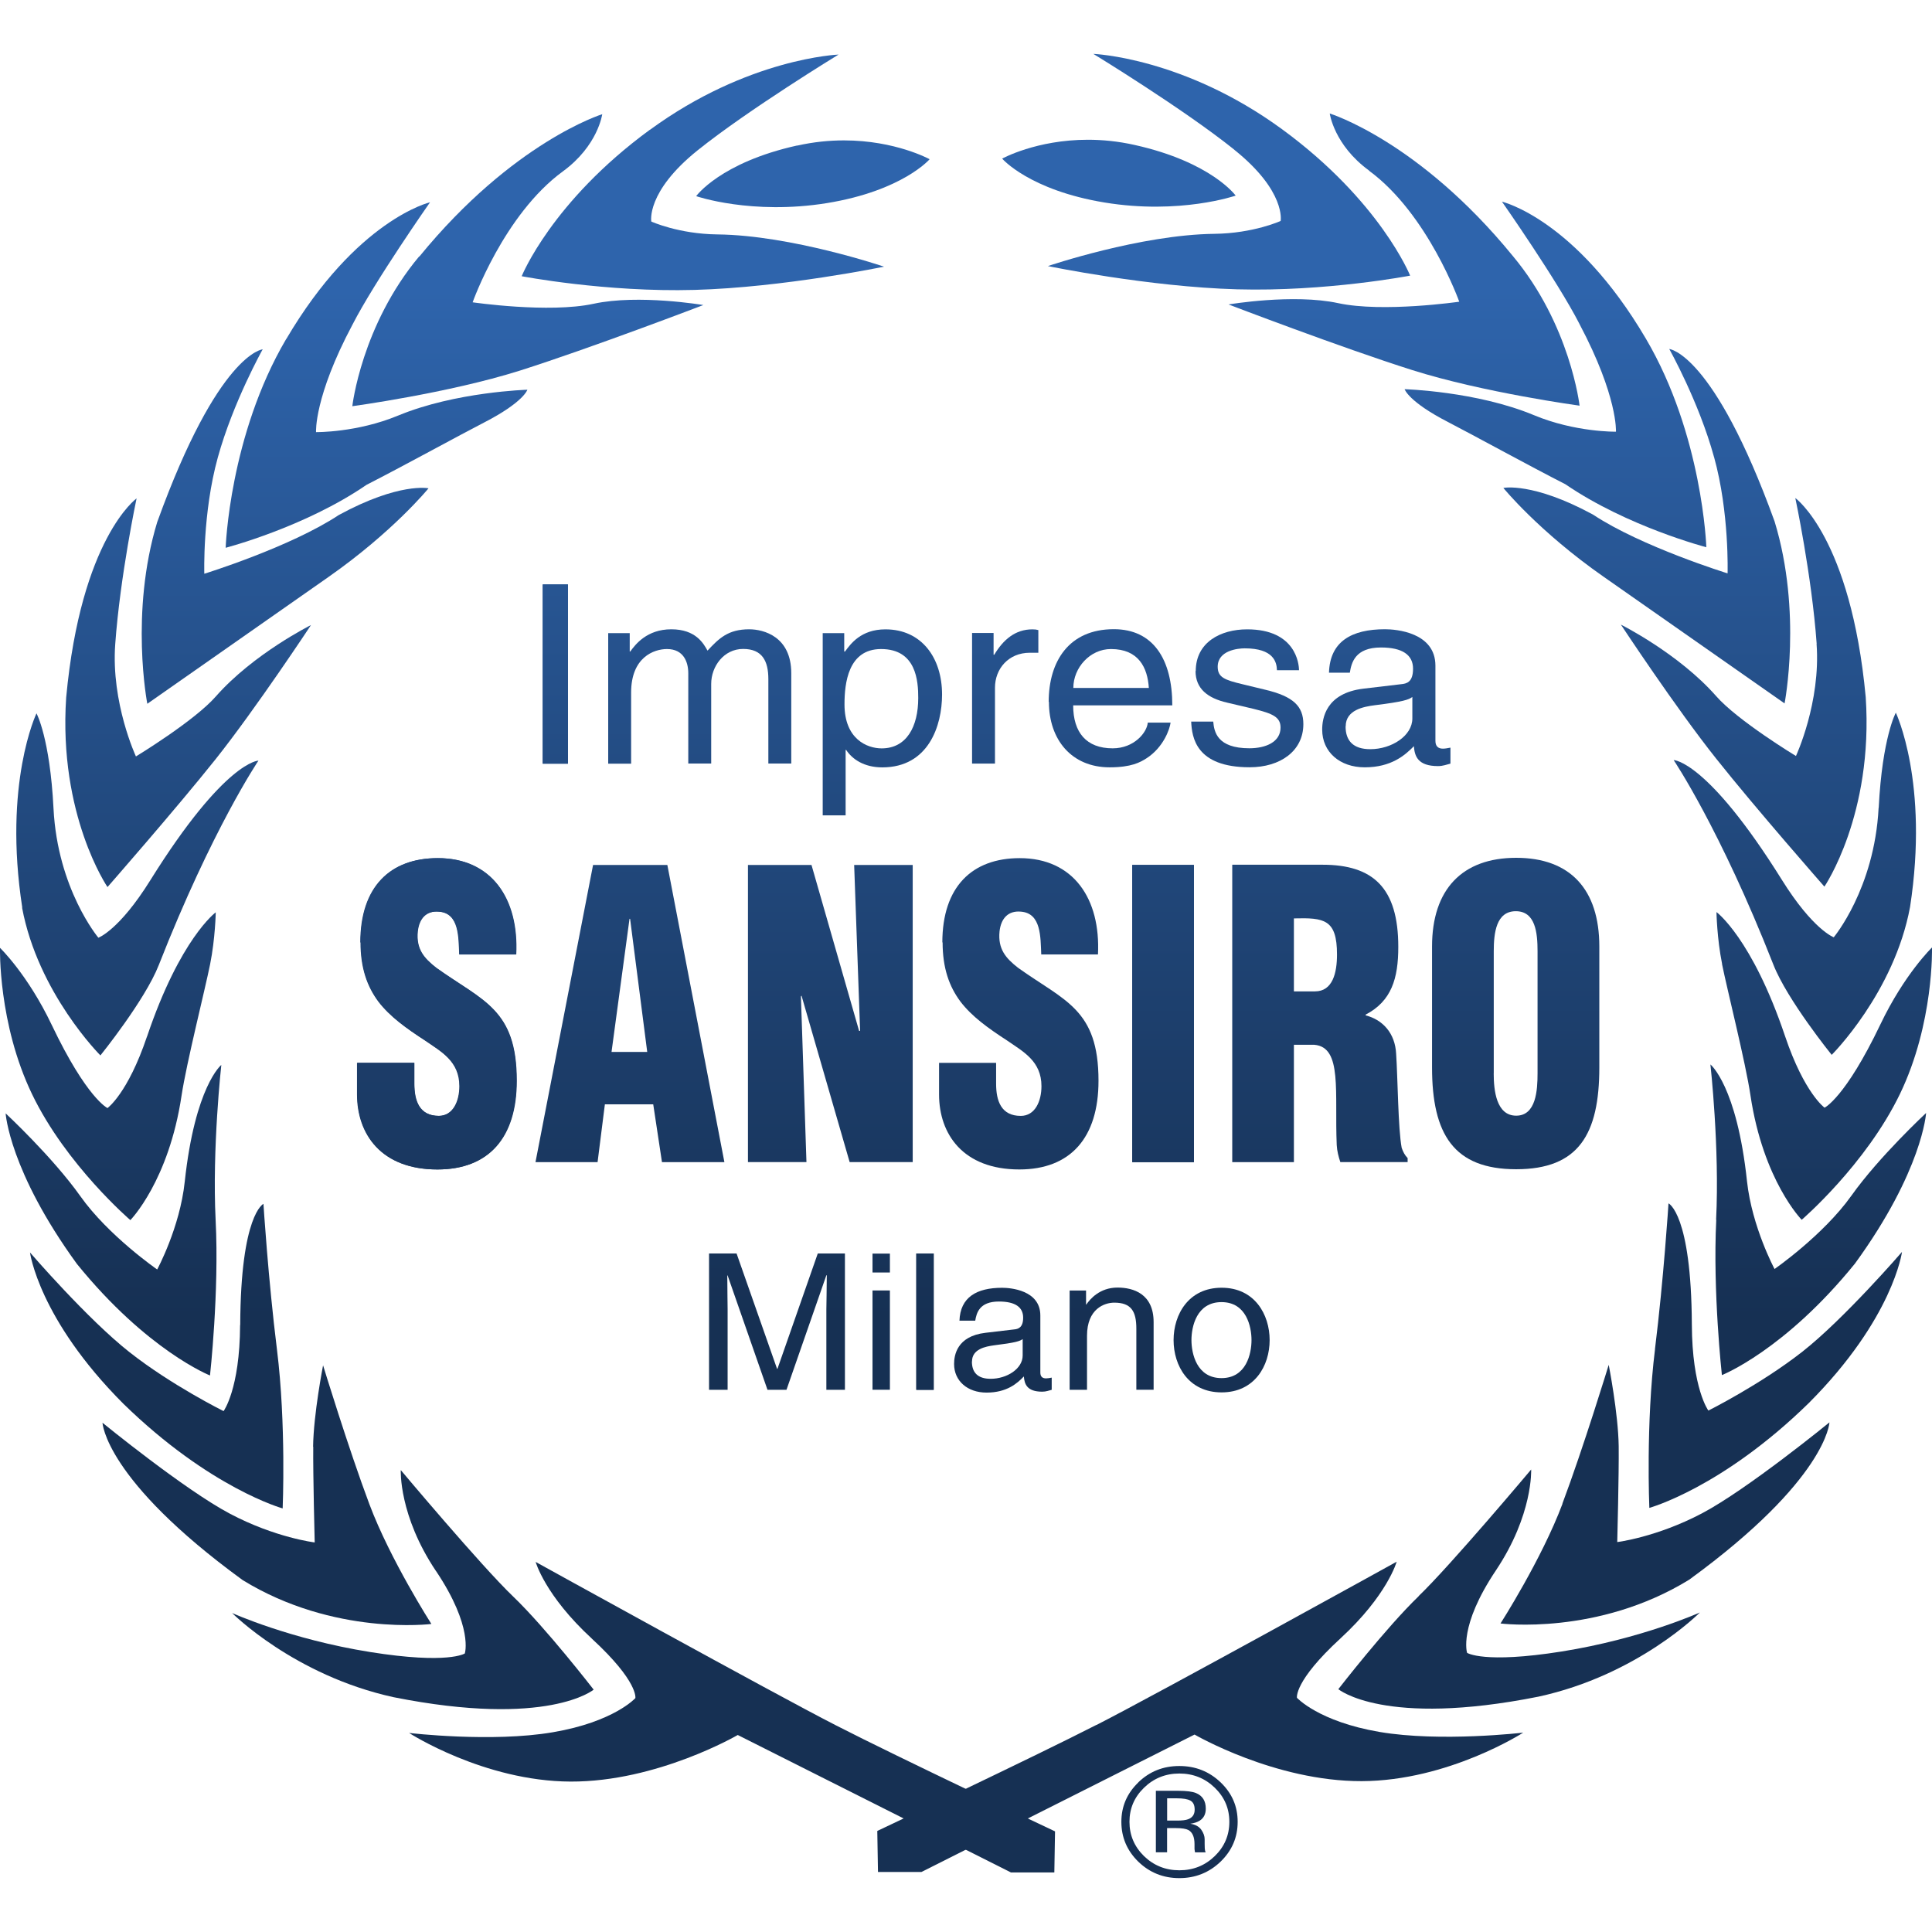
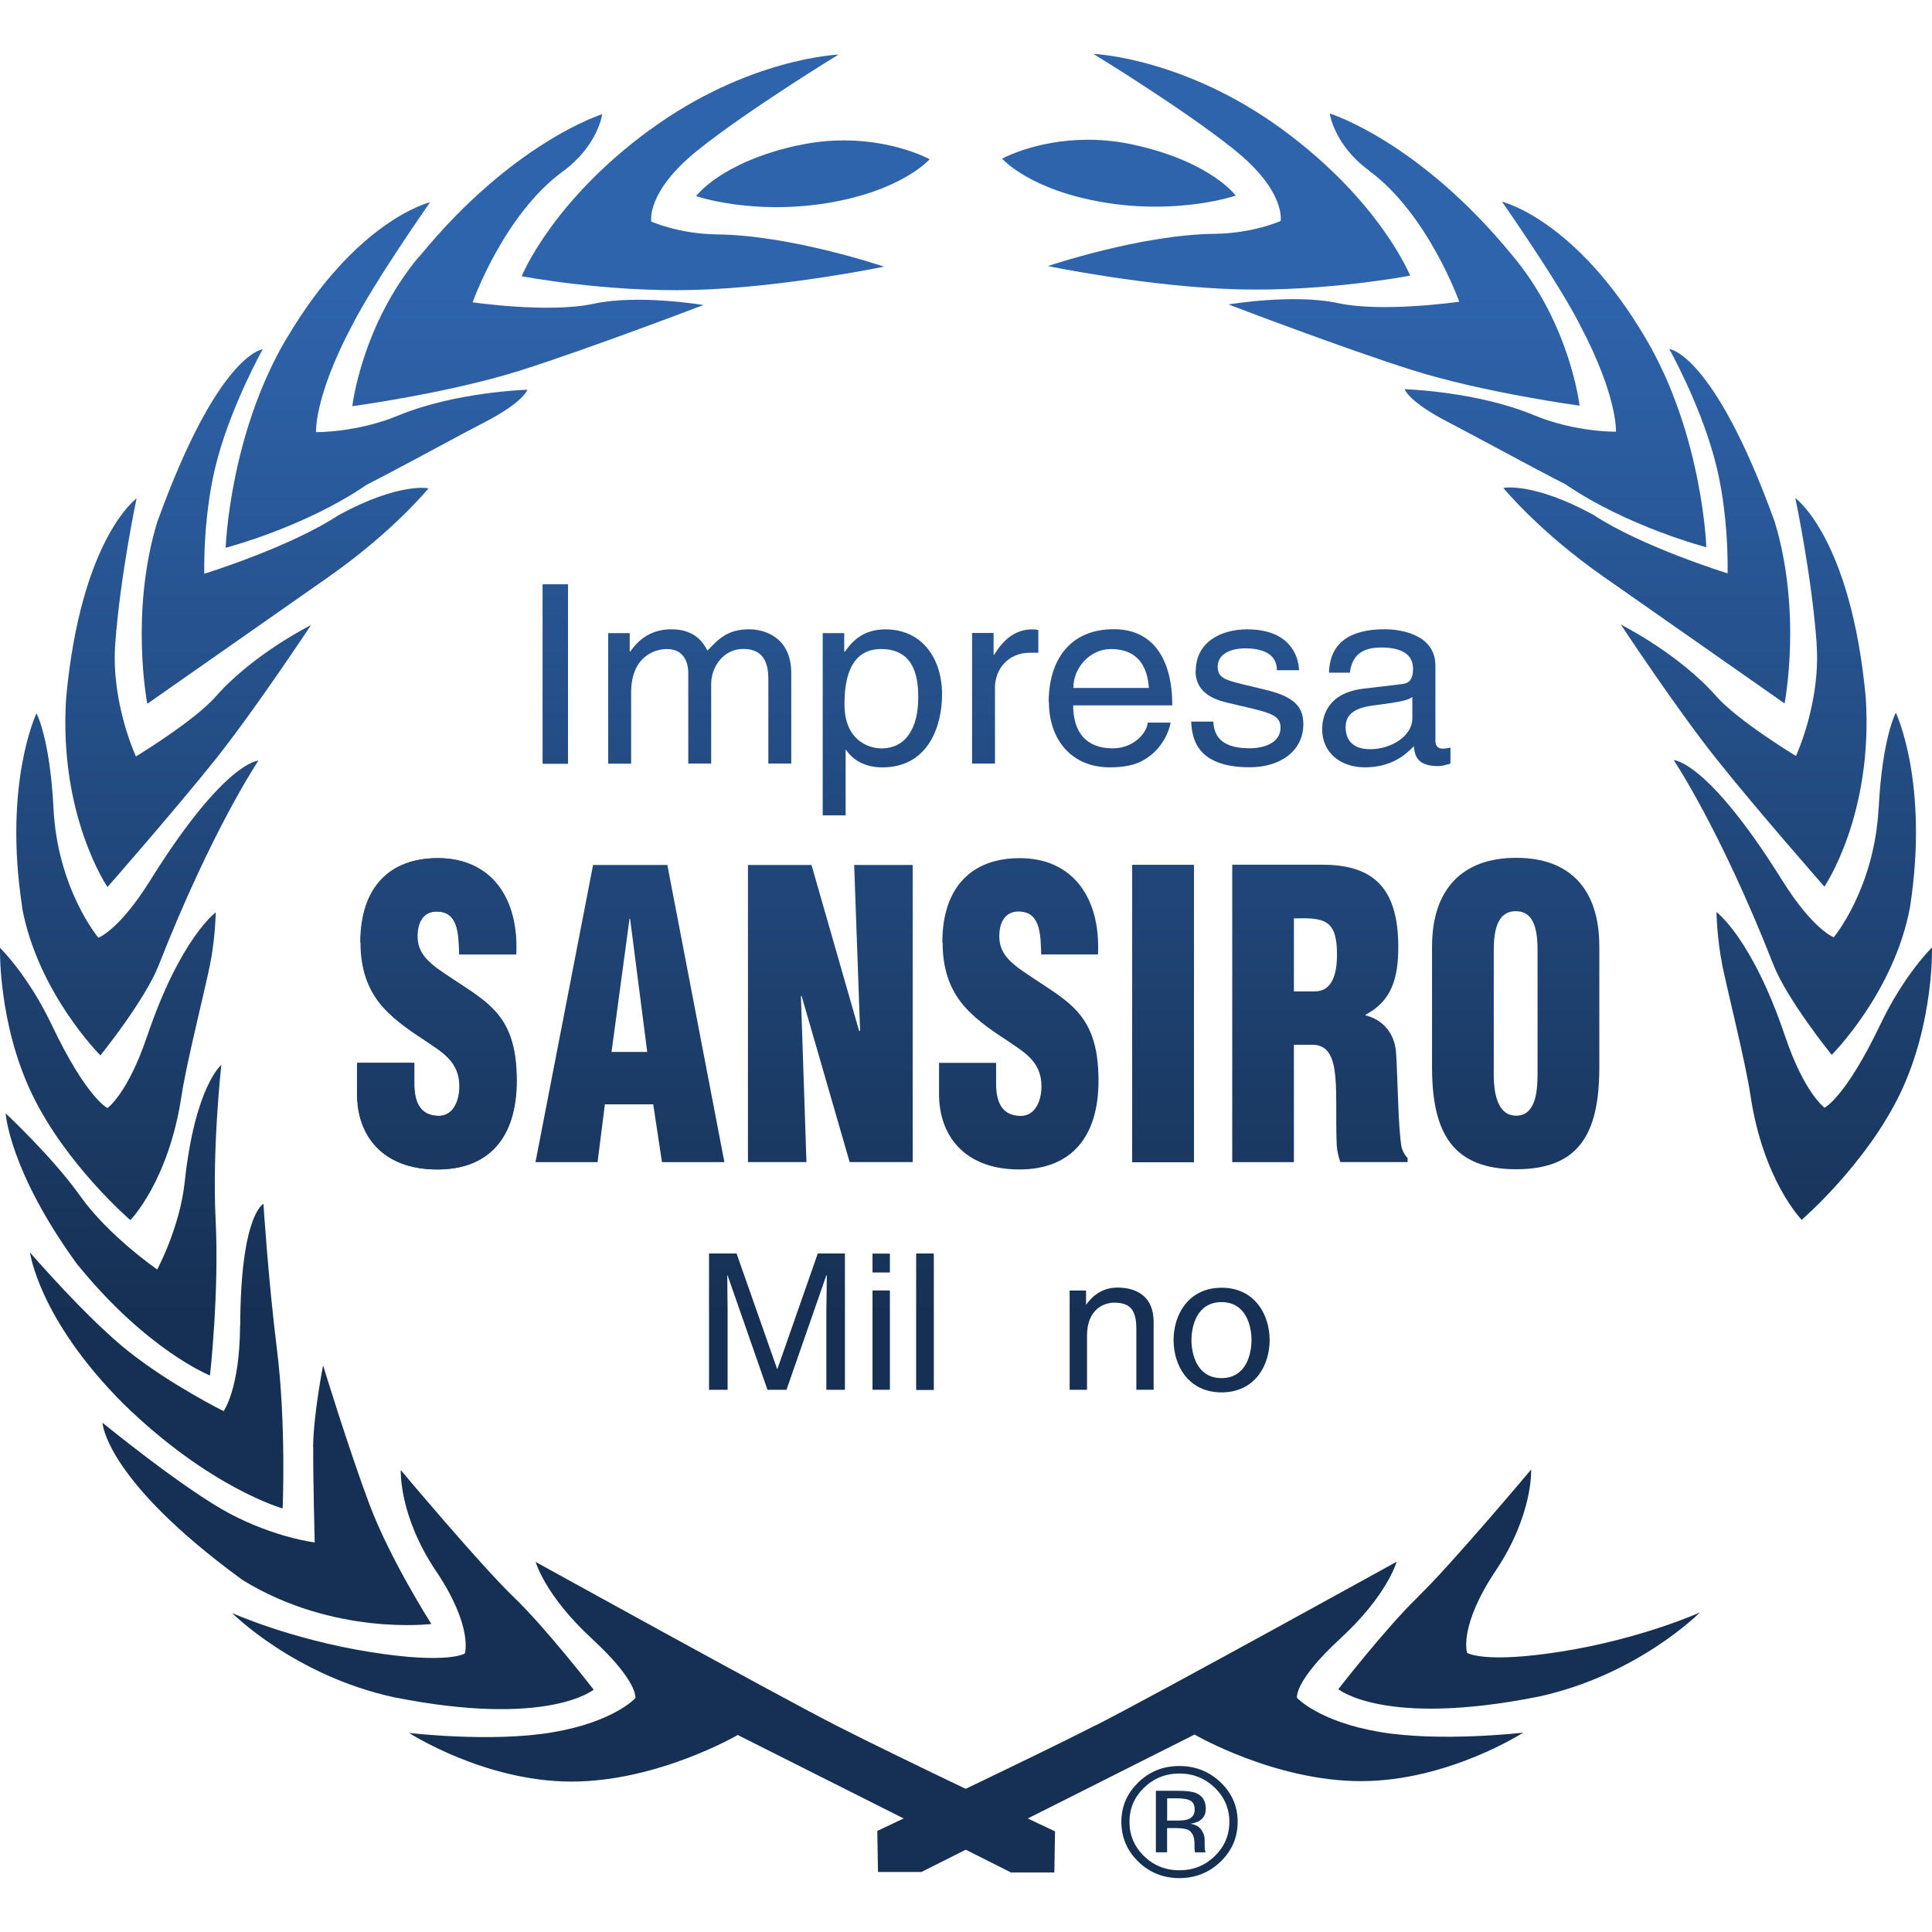
<svg xmlns="http://www.w3.org/2000/svg" id="Livello_1" viewBox="0 0 360 360">
  <defs>
    <style>      .st0 {        fill: url(#Sfumatura_senza_nome_12);      }      .st1 {        fill: url(#Sfumatura_senza_nome_13);      }      .st2 {        fill: url(#Sfumatura_senza_nome_18);      }      .st3 {        fill: url(#Sfumatura_senza_nome_19);      }      .st4 {        fill: url(#Sfumatura_senza_nome_16);      }      .st5 {        fill: url(#Sfumatura_senza_nome_17);      }      .st6 {        fill: url(#Sfumatura_senza_nome_20);      }      .st7 {        fill: url(#Sfumatura_senza_nome_21);      }      .st8 {        fill: url(#Sfumatura_senza_nome_45);      }      .st9 {        fill: url(#Sfumatura_senza_nome_42);      }      .st10 {        fill: url(#Sfumatura_senza_nome_43);      }      .st11 {        fill: url(#Sfumatura_senza_nome_30);      }      .st12 {        fill: url(#Sfumatura_senza_nome_14);      }      .st13 {        fill: url(#Sfumatura_senza_nome_15);      }      .st14 {        fill: url(#Sfumatura_senza_nome_31);      }      .st15 {        fill: url(#Sfumatura_senza_nome_39);      }      .st16 {        fill: url(#Sfumatura_senza_nome_36);      }      .st17 {        fill: url(#Sfumatura_senza_nome_35);      }      .st18 {        fill: url(#Sfumatura_senza_nome_38);      }      .st19 {        fill: url(#Sfumatura_senza_nome_41);      }      .st20 {        fill: url(#Sfumatura_senza_nome_40);      }      .st21 {        fill: url(#Sfumatura_senza_nome_37);      }      .st22 {        fill: url(#Sfumatura_senza_nome_33);      }      .st23 {        fill: url(#Sfumatura_senza_nome_34);      }      .st24 {        fill: url(#Sfumatura_senza_nome_32);      }      .st25 {        fill: url(#Sfumatura_senza_nome_48);      }      .st26 {        fill: url(#Sfumatura_senza_nome_49);      }      .st27 {        fill: url(#Sfumatura_senza_nome_46);      }      .st28 {        fill: url(#Sfumatura_senza_nome_47);      }      .st29 {        fill: url(#Sfumatura_senza_nome_44);      }      .st30 {        fill: url(#Sfumatura_senza_nome_52);      }      .st31 {        fill: url(#Sfumatura_senza_nome_50);      }      .st32 {        fill: url(#Sfumatura_senza_nome_51);      }      .st33 {        fill: url(#Sfumatura_senza_nome_22);      }      .st34 {        fill: url(#Sfumatura_senza_nome_23);      }      .st35 {        fill: url(#Sfumatura_senza_nome_28);      }      .st36 {        fill: url(#Sfumatura_senza_nome_29);      }      .st37 {        fill: url(#Sfumatura_senza_nome_26);      }      .st38 {        fill: url(#Sfumatura_senza_nome_27);      }      .st39 {        fill: url(#Sfumatura_senza_nome_24);      }      .st40 {        fill: url(#Sfumatura_senza_nome_25);      }      .st41 {        fill: url(#Sfumatura_senza_nome_10);      }      .st42 {        fill: url(#Sfumatura_senza_nome_11);      }      .st43 {        fill: url(#Sfumatura_senza_nome_8);      }      .st44 {        fill: url(#Sfumatura_senza_nome_9);      }      .st45 {        fill: url(#Sfumatura_senza_nome_6);      }      .st46 {        fill: url(#Sfumatura_senza_nome_7);      }      .st47 {        fill: url(#Sfumatura_senza_nome_5);      }      .st48 {        fill: url(#Sfumatura_senza_nome_3);      }      .st49 {        fill: url(#Sfumatura_senza_nome_4);      }      .st50 {        fill: url(#Sfumatura_senza_nome_2);      }    </style>
    <linearGradient id="Sfumatura_senza_nome_2" data-name="Sfumatura senza nome 2" x1="208.51" y1="307.33" x2="208.51" y2="115.84" gradientTransform="translate(0 361.28) scale(1 -1)" gradientUnits="userSpaceOnUse">
      <stop offset="0" stop-color="#2e64ac" />
      <stop offset="1" stop-color="#163053" />
    </linearGradient>
    <linearGradient id="Sfumatura_senza_nome_3" data-name="Sfumatura senza nome 3" x1="229.01" y1="307.31" x2="229.01" y2="115.82" gradientTransform="translate(0 361.28) scale(1 -1)" gradientUnits="userSpaceOnUse">
      <stop offset="0" stop-color="#2e64ac" />
      <stop offset="1" stop-color="#163053" />
    </linearGradient>
    <linearGradient id="Sfumatura_senza_nome_4" data-name="Sfumatura senza nome 4" x1="261.63" y1="307.33" x2="261.63" y2="115.84" gradientTransform="translate(0 361.28) scale(1 -1)" gradientUnits="userSpaceOnUse">
      <stop offset="0" stop-color="#2e64ac" />
      <stop offset="1" stop-color="#163053" />
    </linearGradient>
    <linearGradient id="Sfumatura_senza_nome_5" data-name="Sfumatura senza nome 5" x1="289.84" y1="307.33" x2="289.84" y2="115.84" gradientTransform="translate(0 361.28) scale(1 -1)" gradientUnits="userSpaceOnUse">
      <stop offset="0" stop-color="#2e64ac" />
      <stop offset="1" stop-color="#163053" />
    </linearGradient>
    <linearGradient id="Sfumatura_senza_nome_6" data-name="Sfumatura senza nome 6" x1="306.85" y1="307.33" x2="306.85" y2="115.84" gradientTransform="translate(0 361.28) scale(1 -1)" gradientUnits="userSpaceOnUse">
      <stop offset="0" stop-color="#2e64ac" />
      <stop offset="1" stop-color="#163053" />
    </linearGradient>
    <linearGradient id="Sfumatura_senza_nome_7" data-name="Sfumatura senza nome 7" x1="324.92" y1="307.33" x2="324.92" y2="115.84" gradientTransform="translate(0 361.28) scale(1 -1)" gradientUnits="userSpaceOnUse">
      <stop offset="0" stop-color="#2e64ac" />
      <stop offset="1" stop-color="#163053" />
    </linearGradient>
    <linearGradient id="Sfumatura_senza_nome_8" data-name="Sfumatura senza nome 8" x1="334.43" y1="307.33" x2="334.43" y2="115.84" gradientTransform="translate(0 361.28) scale(1 -1)" gradientUnits="userSpaceOnUse">
      <stop offset="0" stop-color="#2e64ac" />
      <stop offset="1" stop-color="#163053" />
    </linearGradient>
    <linearGradient id="Sfumatura_senza_nome_9" data-name="Sfumatura senza nome 9" x1="339.92" y1="307.33" x2="339.92" y2="115.84" gradientTransform="translate(0 361.28) scale(1 -1)" gradientUnits="userSpaceOnUse">
      <stop offset="0" stop-color="#2e64ac" />
      <stop offset="1" stop-color="#163053" />
    </linearGradient>
    <linearGradient id="Sfumatura_senza_nome_10" data-name="Sfumatura senza nome 10" x1="338.8" y1="307.33" x2="338.8" y2="115.84" gradientTransform="translate(0 361.28) scale(1 -1)" gradientUnits="userSpaceOnUse">
      <stop offset="0" stop-color="#2e64ac" />
      <stop offset="1" stop-color="#163053" />
    </linearGradient>
    <linearGradient id="Sfumatura_senza_nome_11" data-name="Sfumatura senza nome 11" x1="330.81" y1="307.33" x2="330.81" y2="115.84" gradientTransform="translate(0 361.28) scale(1 -1)" gradientUnits="userSpaceOnUse">
      <stop offset="0" stop-color="#2e64ac" />
      <stop offset="1" stop-color="#163053" />
    </linearGradient>
    <linearGradient id="Sfumatura_senza_nome_12" data-name="Sfumatura senza nome 12" x1="310.24" y1="307.33" x2="310.24" y2="115.84" gradientTransform="translate(0 361.28) scale(1 -1)" gradientUnits="userSpaceOnUse">
      <stop offset="0" stop-color="#2e64ac" />
      <stop offset="1" stop-color="#163053" />
    </linearGradient>
    <linearGradient id="Sfumatura_senza_nome_13" data-name="Sfumatura senza nome 13" x1="283.07" y1="307.33" x2="283.07" y2="115.84" gradientTransform="translate(0 361.28) scale(1 -1)" gradientUnits="userSpaceOnUse">
      <stop offset="0" stop-color="#2e64ac" />
      <stop offset="1" stop-color="#163053" />
    </linearGradient>
    <linearGradient id="Sfumatura_senza_nome_14" data-name="Sfumatura senza nome 14" x1="219.79" y1="307.33" x2="219.79" y2="115.84" gradientTransform="translate(0 361.28) scale(1 -1)" gradientUnits="userSpaceOnUse">
      <stop offset="0" stop-color="#2e64ac" />
      <stop offset="1" stop-color="#163053" />
    </linearGradient>
    <linearGradient id="Sfumatura_senza_nome_15" data-name="Sfumatura senza nome 15" x1="223.65" y1="307.33" x2="223.65" y2="115.84" gradientTransform="translate(0 361.28) scale(1 -1)" gradientUnits="userSpaceOnUse">
      <stop offset="0" stop-color="#2e64ac" />
      <stop offset="1" stop-color="#163053" />
    </linearGradient>
    <linearGradient id="Sfumatura_senza_nome_16" data-name="Sfumatura senza nome 16" x1="151.48" y1="307.33" x2="151.48" y2="115.84" gradientTransform="translate(0 361.28) scale(1 -1)" gradientUnits="userSpaceOnUse">
      <stop offset="0" stop-color="#2e64ac" />
      <stop offset="1" stop-color="#163053" />
    </linearGradient>
    <linearGradient id="Sfumatura_senza_nome_17" data-name="Sfumatura senza nome 17" x1="130.97" y1="307.33" x2="130.97" y2="115.84" gradientTransform="translate(0 361.28) scale(1 -1)" gradientUnits="userSpaceOnUse">
      <stop offset="0" stop-color="#2e64ac" />
      <stop offset="1" stop-color="#163053" />
    </linearGradient>
    <linearGradient id="Sfumatura_senza_nome_18" data-name="Sfumatura senza nome 18" x1="98.35" y1="307.33" x2="98.35" y2="115.84" gradientTransform="translate(0 361.28) scale(1 -1)" gradientUnits="userSpaceOnUse">
      <stop offset="0" stop-color="#2e64ac" />
      <stop offset="1" stop-color="#163053" />
    </linearGradient>
    <linearGradient id="Sfumatura_senza_nome_19" data-name="Sfumatura senza nome 19" x1="70.16" y1="307.33" x2="70.16" y2="115.84" gradientTransform="translate(0 361.28) scale(1 -1)" gradientUnits="userSpaceOnUse">
      <stop offset="0" stop-color="#2e64ac" />
      <stop offset="1" stop-color="#163053" />
    </linearGradient>
    <linearGradient id="Sfumatura_senza_nome_20" data-name="Sfumatura senza nome 20" x1="53.13" y1="307.33" x2="53.13" y2="115.84" gradientTransform="translate(0 361.28) scale(1 -1)" gradientUnits="userSpaceOnUse">
      <stop offset="0" stop-color="#2e64ac" />
      <stop offset="1" stop-color="#163053" />
    </linearGradient>
    <linearGradient id="Sfumatura_senza_nome_21" data-name="Sfumatura senza nome 21" x1="35.06" y1="307.33" x2="35.06" y2="115.84" gradientTransform="translate(0 361.28) scale(1 -1)" gradientUnits="userSpaceOnUse">
      <stop offset="0" stop-color="#2e64ac" />
      <stop offset="1" stop-color="#163053" />
    </linearGradient>
    <linearGradient id="Sfumatura_senza_nome_22" data-name="Sfumatura senza nome 22" x1="25.6" y1="307.33" x2="25.6" y2="115.84" gradientTransform="translate(0 361.28) scale(1 -1)" gradientUnits="userSpaceOnUse">
      <stop offset="0" stop-color="#2e64ac" />
      <stop offset="1" stop-color="#163053" />
    </linearGradient>
    <linearGradient id="Sfumatura_senza_nome_23" data-name="Sfumatura senza nome 23" x1="20.1" y1="307.33" x2="20.1" y2="115.84" gradientTransform="translate(0 361.28) scale(1 -1)" gradientUnits="userSpaceOnUse">
      <stop offset="0" stop-color="#2e64ac" />
      <stop offset="1" stop-color="#163053" />
    </linearGradient>
    <linearGradient id="Sfumatura_senza_nome_24" data-name="Sfumatura senza nome 24" x1="21.15" y1="307.33" x2="21.15" y2="115.84" gradientTransform="translate(0 361.28) scale(1 -1)" gradientUnits="userSpaceOnUse">
      <stop offset="0" stop-color="#2e64ac" />
      <stop offset="1" stop-color="#163053" />
    </linearGradient>
    <linearGradient id="Sfumatura_senza_nome_25" data-name="Sfumatura senza nome 25" x1="29.19" y1="307.33" x2="29.19" y2="115.84" gradientTransform="translate(0 361.28) scale(1 -1)" gradientUnits="userSpaceOnUse">
      <stop offset="0" stop-color="#2e64ac" />
      <stop offset="1" stop-color="#163053" />
    </linearGradient>
    <linearGradient id="Sfumatura_senza_nome_26" data-name="Sfumatura senza nome 26" x1="49.73" y1="307.33" x2="49.73" y2="115.84" gradientTransform="translate(0 361.28) scale(1 -1)" gradientUnits="userSpaceOnUse">
      <stop offset="0" stop-color="#2e64ac" />
      <stop offset="1" stop-color="#163053" />
    </linearGradient>
    <linearGradient id="Sfumatura_senza_nome_27" data-name="Sfumatura senza nome 27" x1="76.93" y1="307.33" x2="76.93" y2="115.84" gradientTransform="translate(0 361.28) scale(1 -1)" gradientUnits="userSpaceOnUse">
      <stop offset="0" stop-color="#2e64ac" />
      <stop offset="1" stop-color="#163053" />
    </linearGradient>
    <linearGradient id="Sfumatura_senza_nome_28" data-name="Sfumatura senza nome 28" x1="103.48" y1="307.33" x2="103.48" y2="115.84" gradientTransform="translate(0 361.28) scale(1 -1)" gradientUnits="userSpaceOnUse">
      <stop offset="0" stop-color="#2e64ac" />
      <stop offset="1" stop-color="#163053" />
    </linearGradient>
    <linearGradient id="Sfumatura_senza_nome_29" data-name="Sfumatura senza nome 29" x1="103.48" y1="307.33" x2="103.48" y2="115.84" gradientTransform="translate(0 361.28) scale(1 -1)" gradientUnits="userSpaceOnUse">
      <stop offset="0" stop-color="#2e64ac" />
      <stop offset="1" stop-color="#163053" />
    </linearGradient>
    <linearGradient id="Sfumatura_senza_nome_30" data-name="Sfumatura senza nome 30" x1="130.38" y1="307.33" x2="130.38" y2="115.84" gradientTransform="translate(0 361.28) scale(1 -1)" gradientUnits="userSpaceOnUse">
      <stop offset="0" stop-color="#2e64ac" />
      <stop offset="1" stop-color="#163053" />
    </linearGradient>
    <linearGradient id="Sfumatura_senza_nome_31" data-name="Sfumatura senza nome 31" x1="164.42" y1="307.33" x2="164.42" y2="115.84" gradientTransform="translate(0 361.28) scale(1 -1)" gradientUnits="userSpaceOnUse">
      <stop offset="0" stop-color="#2e64ac" />
      <stop offset="1" stop-color="#163053" />
    </linearGradient>
    <linearGradient id="Sfumatura_senza_nome_32" data-name="Sfumatura senza nome 32" x1="187.31" y1="307.33" x2="187.31" y2="115.84" gradientTransform="translate(0 361.28) scale(1 -1)" gradientUnits="userSpaceOnUse">
      <stop offset="0" stop-color="#2e64ac" />
      <stop offset="1" stop-color="#163053" />
    </linearGradient>
    <linearGradient id="Sfumatura_senza_nome_33" data-name="Sfumatura senza nome 33" x1="206.93" y1="307.33" x2="206.93" y2="115.84" gradientTransform="translate(0 361.28) scale(1 -1)" gradientUnits="userSpaceOnUse">
      <stop offset="0" stop-color="#2e64ac" />
      <stop offset="1" stop-color="#163053" />
    </linearGradient>
    <linearGradient id="Sfumatura_senza_nome_34" data-name="Sfumatura senza nome 34" x1="232.41" y1="307.33" x2="232.41" y2="115.84" gradientTransform="translate(0 361.28) scale(1 -1)" gradientUnits="userSpaceOnUse">
      <stop offset="0" stop-color="#2e64ac" />
      <stop offset="1" stop-color="#163053" />
    </linearGradient>
    <linearGradient id="Sfumatura_senza_nome_35" data-name="Sfumatura senza nome 35" x1="258.31" y1="307.33" x2="258.31" y2="115.84" gradientTransform="translate(0 361.28) scale(1 -1)" gradientUnits="userSpaceOnUse">
      <stop offset="0" stop-color="#2e64ac" />
      <stop offset="1" stop-color="#163053" />
    </linearGradient>
    <linearGradient id="Sfumatura_senza_nome_36" data-name="Sfumatura senza nome 36" x1="144.79" y1="307.33" x2="144.79" y2="115.84" gradientTransform="translate(0 361.28) scale(1 -1)" gradientUnits="userSpaceOnUse">
      <stop offset="0" stop-color="#2e64ac" />
      <stop offset="1" stop-color="#163053" />
    </linearGradient>
    <linearGradient id="Sfumatura_senza_nome_37" data-name="Sfumatura senza nome 37" x1="164.2" y1="307.33" x2="164.2" y2="115.84" gradientTransform="translate(0 361.28) scale(1 -1)" gradientUnits="userSpaceOnUse">
      <stop offset="0" stop-color="#2e64ac" />
      <stop offset="1" stop-color="#163053" />
    </linearGradient>
    <linearGradient id="Sfumatura_senza_nome_38" data-name="Sfumatura senza nome 38" x1="172.36" y1="307.33" x2="172.36" y2="115.84" gradientTransform="translate(0 361.28) scale(1 -1)" gradientUnits="userSpaceOnUse">
      <stop offset="0" stop-color="#2e64ac" />
      <stop offset="1" stop-color="#163053" />
    </linearGradient>
    <linearGradient id="Sfumatura_senza_nome_39" data-name="Sfumatura senza nome 39" x1="172.36" y1="307.33" x2="172.36" y2="115.84" gradientTransform="translate(0 361.28) scale(1 -1)" gradientUnits="userSpaceOnUse">
      <stop offset="0" stop-color="#2e64ac" />
      <stop offset="1" stop-color="#163053" />
    </linearGradient>
    <linearGradient id="Sfumatura_senza_nome_40" data-name="Sfumatura senza nome 40" x1="186.88" y1="307.33" x2="186.88" y2="115.84" gradientTransform="translate(0 361.28) scale(1 -1)" gradientUnits="userSpaceOnUse">
      <stop offset="0" stop-color="#2e64ac" />
      <stop offset="1" stop-color="#163053" />
    </linearGradient>
    <linearGradient id="Sfumatura_senza_nome_41" data-name="Sfumatura senza nome 41" x1="207.13" y1="307.33" x2="207.13" y2="115.84" gradientTransform="translate(0 361.28) scale(1 -1)" gradientUnits="userSpaceOnUse">
      <stop offset="0" stop-color="#2e64ac" />
      <stop offset="1" stop-color="#163053" />
    </linearGradient>
    <linearGradient id="Sfumatura_senza_nome_42" data-name="Sfumatura senza nome 42" x1="227.63" y1="307.33" x2="227.63" y2="115.84" gradientTransform="translate(0 361.28) scale(1 -1)" gradientUnits="userSpaceOnUse">
      <stop offset="0" stop-color="#2e64ac" />
      <stop offset="1" stop-color="#163053" />
    </linearGradient>
    <linearGradient id="Sfumatura_senza_nome_43" data-name="Sfumatura senza nome 43" x1="81.37" y1="307.33" x2="81.37" y2="115.84" gradientTransform="translate(0 361.28) scale(1 -1)" gradientUnits="userSpaceOnUse">
      <stop offset="0" stop-color="#2e64ac" />
      <stop offset="1" stop-color="#163053" />
    </linearGradient>
    <linearGradient id="Sfumatura_senza_nome_44" data-name="Sfumatura senza nome 44" x1="117.39" y1="307.33" x2="117.39" y2="115.84" gradientTransform="translate(0 361.28) scale(1 -1)" gradientUnits="userSpaceOnUse">
      <stop offset="0" stop-color="#2e64ac" />
      <stop offset="1" stop-color="#163053" />
    </linearGradient>
    <linearGradient id="Sfumatura_senza_nome_45" data-name="Sfumatura senza nome 45" x1="154.72" y1="307.33" x2="154.72" y2="115.84" gradientTransform="translate(0 361.28) scale(1 -1)" gradientUnits="userSpaceOnUse">
      <stop offset="0" stop-color="#2e64ac" />
      <stop offset="1" stop-color="#163053" />
    </linearGradient>
    <linearGradient id="Sfumatura_senza_nome_46" data-name="Sfumatura senza nome 46" x1="189.85" y1="307.33" x2="189.85" y2="115.84" gradientTransform="translate(0 361.28) scale(1 -1)" gradientUnits="userSpaceOnUse">
      <stop offset="0" stop-color="#2e64ac" />
      <stop offset="1" stop-color="#163053" />
    </linearGradient>
    <linearGradient id="Sfumatura_senza_nome_47" data-name="Sfumatura senza nome 47" x1="81.45" y1="307.33" x2="81.45" y2="115.84" gradientTransform="translate(0 361.28) scale(1 -1)" gradientUnits="userSpaceOnUse">
      <stop offset="0" stop-color="#2e64ac" />
      <stop offset="1" stop-color="#163053" />
    </linearGradient>
    <linearGradient id="Sfumatura_senza_nome_48" data-name="Sfumatura senza nome 48" x1="216.73" y1="307.33" x2="216.73" y2="115.84" gradientTransform="translate(0 361.28) scale(1 -1)" gradientUnits="userSpaceOnUse">
      <stop offset="0" stop-color="#2e64ac" />
      <stop offset="1" stop-color="#163053" />
    </linearGradient>
    <linearGradient id="Sfumatura_senza_nome_49" data-name="Sfumatura senza nome 49" x1="216.73" y1="307.33" x2="216.73" y2="115.84" gradientTransform="translate(0 361.28) scale(1 -1)" gradientUnits="userSpaceOnUse">
      <stop offset="0" stop-color="#2e64ac" />
      <stop offset="1" stop-color="#163053" />
    </linearGradient>
    <linearGradient id="Sfumatura_senza_nome_50" data-name="Sfumatura senza nome 50" x1="245.95" y1="307.33" x2="245.95" y2="115.84" gradientTransform="translate(0 361.28) scale(1 -1)" gradientUnits="userSpaceOnUse">
      <stop offset="0" stop-color="#2e64ac" />
      <stop offset="1" stop-color="#163053" />
    </linearGradient>
    <linearGradient id="Sfumatura_senza_nome_51" data-name="Sfumatura senza nome 51" x1="282.42" y1="307.33" x2="282.42" y2="115.84" gradientTransform="translate(0 361.28) scale(1 -1)" gradientUnits="userSpaceOnUse">
      <stop offset="0" stop-color="#2e64ac" />
      <stop offset="1" stop-color="#163053" />
    </linearGradient>
    <linearGradient id="Sfumatura_senza_nome_52" data-name="Sfumatura senza nome 52" x1="136.41" y1="307.33" x2="136.41" y2="115.84" gradientTransform="translate(0 361.28) scale(1 -1)" gradientUnits="userSpaceOnUse">
      <stop offset="0" stop-color="#2e64ac" />
      <stop offset="1" stop-color="#163053" />
    </linearGradient>
  </defs>
  <g>
    <path class="st50" d="M186.75,29.57s5.05,5.86,19.1,8.17c14.04,2.3,24.4-1.29,24.4-1.29,0,0-4.51-6.25-18.83-9.44-3.11-.7-6.05-.97-8.71-.97-9.62,0-15.96,3.51-15.96,3.51" />
    <path class="st48" d="M230.01,27.92c9.66,7.74,8.62,13.25,8.62,13.25,0,0-5.08,2.32-12.35,2.4-13.79.16-31.02,6.01-31.02,6.01,0,0,18.71,3.87,35.27,4.33,16.58.46,32.23-2.55,32.23-2.55,0,0-5.57-13.9-23.88-27.29-18.31-13.39-35.15-14.03-35.15-14.03,0,0,16.71,10.19,26.26,17.85" />
    <path class="st49" d="M255.09,31.8c11.01,8.08,16.82,24.42,16.82,24.42,0,0-14.19,2.06-22.55.27-8.36-1.81-20.44.24-20.44.24,0,0,20.96,8.03,34.23,12.23,13.28,4.2,31.18,6.63,31.18,6.63,0,0-1.7-15.07-12.47-27.93-17.5-21.42-34.08-26.51-34.08-26.51,0,0,.79,5.87,7.33,10.63" />
    <path class="st47" d="M294.33,60.41c7.16,13.52,6.78,20.03,6.78,20.03,0,0-7.58.13-15.28-3.08-10.73-4.46-24.1-4.84-24.1-4.84,0,0,.67,2.3,8.09,6.12,4.36,2.25,15.31,8.25,21.88,11.6,11.54,7.9,26.25,11.73,26.25,11.73,0,0-.68-20.9-11.28-38.89-13.12-22.31-26.8-25.5-26.8-25.5,0,0,10.33,14.74,14.46,22.82" />
    <path class="st45" d="M319.39,85.16c2.87,10.33,2.52,21.68,2.52,21.68,0,0-16.06-4.97-25.07-10.95-11.28-6.12-16.71-4.97-16.71-4.97,0,0,6.59,8.11,18.71,16.57,12.12,8.49,33.69,23.58,33.69,23.58,0,0,3.32-16.95-1.86-33.91-11.41-31.48-19.63-32.13-19.63-32.13,0,0,5.51,9.79,8.35,20.15" />
    <path class="st46" d="M338.49,119.96c.81,10.93-3.84,20.91-3.84,20.91,0,0-10.85-6.57-14.88-11.17-7-7.95-17.74-13.31-17.74-13.31,0,0,10.25,15.55,17.77,24.99,7.36,9.27,20.15,23.83,20.15,23.83,0,0,9.16-13.38,7.7-35.31-2.78-29.69-13.12-37.1-13.12-37.1,0,0,3.06,14.41,3.98,27.17" />
    <path class="st43" d="M350.05,150.55c-.78,15.06-8.36,24.1-8.36,24.1,0,0-3.87-1.4-9.68-10.73-13.92-22.29-20.15-22.29-20.15-22.29,0,0,8.63,12.76,18.58,38.11,2.57,6.57,10.87,16.82,10.87,16.82,0,0,11.63-11.58,14.6-27.55,3.57-23.2-2.65-36.21-2.65-36.21,0,0-2.52,4.57-3.19,17.72" />
    <path class="st44" d="M320.87,179.62c.97,4.82,4.4,18.37,5.3,24.47,2.38,15.93,9.55,23.2,9.55,23.2,0,0,11.93-10.25,18.31-23.45,6.36-13.2,5.97-27.29,5.97-27.29,0,0-5.13,4.93-9.63,14.36-6.55,13.69-10.39,15.49-10.39,15.49,0,0-3.76-2.67-7.35-13.3-6.17-18.31-12.79-23.15-12.79-23.15,0,0,.08,4.86,1.05,9.68" />
-     <path class="st41" d="M319.8,227.3c-.67,13.39,1.05,28.93,1.05,28.93,0,0,11.68-4.59,24.8-20.79,12.6-17.33,13.25-28.05,13.25-28.05,0,0-8.71,8.08-13.93,15.42s-14.31,13.65-14.31,13.65c0,0-4.2-7.82-5.13-16.33-1.9-17.84-6.82-21.79-6.82-21.79,0,0,1.73,15.57,1.06,28.93" />
-     <path class="st42" d="M308.39,251.39c-1.73,13.9-1.06,29.58-1.06,29.58,0,0,13.52-3.7,29.7-19.52,15.77-15.8,17.38-28.18,17.38-28.18,0,0-10.76,12.47-18.58,18.61-7.82,6.12-17.5,10.96-17.5,10.96,0,0-3.03-4.06-3.08-16.06-.1-20.66-4.35-22.55-4.35-22.55,0,0-.9,14.11-2.52,27.15" />
-     <path class="st0" d="M291.15,280.2c-3.89,10.36-11.55,22.31-11.55,22.31,0,0,18.11,2.33,35.16-8.16,25.72-18.74,26.13-29.31,26.13-29.31,0,0-15.26,12.47-23.75,16.95-8.49,4.47-15.79,5.35-15.79,5.35,0,0,.33-12.77.27-17.85-.08-6.12-1.86-15.17-1.86-15.17,0,0-4.74,15.52-8.63,25.86" />
    <path class="st1" d="M264.36,297.42c-6.09,5.86-14.98,17.33-14.98,17.33,0,0,8.49,7.14,37.27,1.4,18.58-4.03,30.1-15.69,30.1-15.69,0,0-10.81,4.89-25.74,7.27-14.58,2.32-17.64.25-17.64.25,0,0-1.63-4.9,5.35-15.33,6.98-10.43,6.59-18.83,6.59-18.83,0,0-15.01,17.87-20.96,23.58" />
-     <path class="st12" d="M217.49,335.09h1.79c1.17,0,2.02.14,2.54.43.52.29.79.84.79,1.68,0,.89-.41,1.49-1.22,1.79-.44.17-1.13.25-2.02.25h-1.89v-4.13h0v-.03ZM215.38,333.69v11.46h2.09v-4.51h1.65c1.11,0,1.89.13,2.33.36.75.43,1.13,1.3,1.13,2.62v.92l.05.36s.02.1.02.13c.02.05.02.08.03.13h1.98l-.06-.14c-.05-.1-.08-.3-.11-.6-.02-.3-.02-.59-.02-.86v-.84c0-.59-.21-1.17-.63-1.78-.43-.6-1.13-.98-2.05-1.11.75-.11,1.3-.3,1.73-.56.78-.48,1.16-1.24,1.16-2.25,0-1.44-.6-2.41-1.84-2.92-.68-.27-1.76-.41-3.24-.41h-4.22ZM213.16,345.85c-1.79-1.76-2.7-3.89-2.7-6.38s.9-4.59,2.71-6.35,4.01-2.65,6.59-2.65,4.78.89,6.6,2.65c1.81,1.76,2.71,3.86,2.71,6.35s-.9,4.62-2.71,6.38-4.01,2.65-6.6,2.65-4.78-.89-6.6-2.65M212.12,332.12c-2.11,2.03-3.17,4.47-3.17,7.35s1.05,5.36,3.14,7.41c2.11,2.05,4.67,3.08,7.66,3.08s5.57-1.03,7.7-3.08c2.11-2.05,3.17-4.51,3.17-7.41s-1.06-5.32-3.17-7.35c-2.13-2.03-4.68-3.05-7.7-3.05s-5.54,1.02-7.65,3.05" />
+     <path class="st12" d="M217.49,335.09h1.79c1.17,0,2.02.14,2.54.43.52.29.79.84.79,1.68,0,.89-.41,1.49-1.22,1.79-.44.17-1.13.25-2.02.25h-1.89v-4.13v-.03ZM215.38,333.69v11.46h2.09v-4.51h1.65c1.11,0,1.89.13,2.33.36.75.43,1.13,1.3,1.13,2.62v.92l.05.36s.02.1.02.13c.02.05.02.08.03.13h1.98l-.06-.14c-.05-.1-.08-.3-.11-.6-.02-.3-.02-.59-.02-.86v-.84c0-.59-.21-1.17-.63-1.78-.43-.6-1.13-.98-2.05-1.11.75-.11,1.3-.3,1.73-.56.78-.48,1.16-1.24,1.16-2.25,0-1.44-.6-2.41-1.84-2.92-.68-.27-1.76-.41-3.24-.41h-4.22ZM213.16,345.85c-1.79-1.76-2.7-3.89-2.7-6.38s.9-4.59,2.71-6.35,4.01-2.65,6.59-2.65,4.78.89,6.6,2.65c1.81,1.76,2.71,3.86,2.71,6.35s-.9,4.62-2.71,6.38-4.01,2.65-6.6,2.65-4.78-.89-6.6-2.65M212.12,332.12c-2.11,2.03-3.17,4.47-3.17,7.35s1.05,5.36,3.14,7.41c2.11,2.05,4.67,3.08,7.66,3.08s5.57-1.03,7.7-3.08c2.11-2.05,3.17-4.51,3.17-7.41s-1.06-5.32-3.17-7.35c-2.13-2.03-4.68-3.05-7.7-3.05s-5.54,1.02-7.65,3.05" />
    <path class="st13" d="M204.3,321.41c-11.68,5.98-40.83,19.76-40.83,19.76l.13,7.65h8.09l50.9-25.61s14.96,8.73,31.15,8.68c16.17-.06,30.09-9.04,30.09-9.04,0,0-15.39,1.81-26.78-.13-11.36-1.94-15.38-6.36-15.38-6.36,0,0-.62-3.05,8.12-11.08,8.73-8.04,10.46-14.28,10.46-14.28,0,0-44.27,24.47-55.95,30.43" />
  </g>
  <g>
    <path class="st4" d="M148.54,27.11c-14.31,3.17-18.82,9.44-18.82,9.44,0,0,10.35,3.57,24.4,1.29,14.06-2.3,19.1-8.17,19.1-8.17,0,0-6.35-3.51-15.96-3.51-2.67,0-5.6.27-8.71.97" />
    <path class="st5" d="M121.09,24.18c-18.31,13.39-23.88,27.29-23.88,27.29,0,0,15.66,3.01,32.23,2.55,16.58-.46,35.29-4.33,35.29-4.33,0,0-17.25-5.86-31.04-6.01-7.25-.08-12.33-2.4-12.33-2.4,0,0-1.03-5.51,8.63-13.27,9.55-7.65,26.26-17.84,26.26-17.84,0,0-16.85.63-35.16,14.03" />
    <path class="st2" d="M78.12,47.76c-10.77,12.87-12.47,27.93-12.47,27.93,0,0,17.9-2.43,31.18-6.62,13.25-4.2,34.23-12.23,34.23-12.23,0,0-12.08-2.05-20.44-.24-8.35,1.81-22.55-.27-22.55-.27,0,0,5.78-16.34,16.82-24.4,6.54-4.78,7.33-10.65,7.33-10.65,0,0-16.58,5.11-34.08,26.53" />
    <path class="st3" d="M53.32,63.18c-10.58,17.98-11.27,38.89-11.27,38.89,0,0,14.73-3.82,26.25-11.73,6.57-3.35,17.52-9.36,21.88-11.6,7.43-3.82,8.09-6.12,8.09-6.12,0,0-13.39.38-24.1,4.82-7.7,3.19-15.28,3.08-15.28,3.08,0,0-.4-6.51,6.78-20.01,4.14-8.09,14.46-22.82,14.46-22.82,0,0-13.66,3.17-26.8,25.5" />
    <path class="st6" d="M29.31,97.23c-5.17,16.95-1.86,33.91-1.86,33.91,0,0,21.58-15.12,33.69-23.58,12.12-8.47,18.71-16.57,18.71-16.57,0,0-5.43-1.16-16.71,4.97-9.03,5.98-25.07,10.95-25.07,10.95,0,0-.35-11.33,2.52-21.68,2.86-10.33,8.36-20.14,8.36-20.14,0,0-8.24.63-19.63,32.13" />
    <path class="st7" d="M12.33,129.98c-1.46,21.93,7.7,35.31,7.7,35.31,0,0,12.79-14.6,20.15-23.83,7.52-9.46,17.77-24.99,17.77-24.99,0,0-10.74,5.35-17.74,13.31-4.03,4.59-14.88,11.17-14.88,11.17,0,0-4.65-9.96-3.86-20.91.92-12.76,3.98-27.17,3.98-27.17,0,0-10.35,7.39-13.12,37.1" />
    <path class="st33" d="M4.11,169.11c2.97,15.95,14.6,27.55,14.6,27.55,0,0,8.3-10.27,10.87-16.82,9.95-25.37,18.58-38.11,18.58-38.11,0,0-6.24,0-20.15,22.29-5.81,9.33-9.68,10.71-9.68,10.71,0,0-7.6-9.04-8.36-24.09-.67-13.15-3.17-17.72-3.17-17.72,0,0-6.24,13-2.65,36.21" />
    <path class="st34" d="M27.38,193.17c-3.59,10.63-7.35,13.3-7.35,13.3,0,0-3.86-1.79-10.39-15.49C5.15,181.56,0,176.62,0,176.62c0,0-.38,14.07,5.98,27.28,6.36,13.2,18.31,23.45,18.31,23.45,0,0,7.16-7.27,9.54-23.2.92-6.09,4.35-19.64,5.32-24.47s1.05-9.68,1.05-9.68c0,0-6.63,4.84-12.81,23.17" />
    <path class="st39" d="M34.42,220.22c-.9,8.52-5.13,16.33-5.13,16.33,0,0-9.11-6.3-14.31-13.65-5.22-7.35-13.93-15.44-13.93-15.44,0,0,.67,10.71,13.28,28.05,13.12,16.19,24.8,20.79,24.8,20.79,0,0,1.73-15.55,1.05-28.93-.67-13.39,1.06-28.94,1.06-28.94,0,0-4.9,3.95-6.82,21.8" />
    <path class="st40" d="M44.74,246.9c-.06,11.98-3.08,16.04-3.08,16.04,0,0-9.7-4.82-17.5-10.96-7.81-6.12-18.57-18.6-18.57-18.6,0,0,1.6,12.36,17.38,28.17,16.19,15.8,29.7,19.52,29.7,19.52,0,0,.67-15.69-1.06-29.58-1.63-13.06-2.52-27.17-2.52-27.17,0,0-4.24,1.92-4.33,22.58" />
    <path class="st37" d="M58.37,269.57c-.06,5.08.27,17.84.27,17.84,0,0-7.32-.87-15.79-5.35-8.47-4.47-23.75-16.95-23.75-16.95,0,0,.4,10.58,26.12,29.32,17.04,10.47,35.16,8.17,35.16,8.17,0,0-7.66-11.95-11.55-22.31-3.89-10.36-8.63-25.88-8.63-25.88,0,0-1.78,9.06-1.86,15.19" />
    <path class="st38" d="M81.26,292.76c6.98,10.43,5.35,15.34,5.35,15.34,0,0-3.06,2.06-17.64-.27-14.93-2.38-25.72-7.27-25.72-7.27,0,0,11.54,11.63,30.1,15.69,28.78,5.73,37.27-1.41,37.27-1.41,0,0-8.87-11.47-14.98-17.33-5.97-5.71-20.96-23.58-20.96-23.58,0,0-.41,8.43,6.57,18.83" />
    <rect class="st35" x="101.13" y="108.9" width="4.7" height="33.4" />
    <rect class="st36" x="101.13" y="108.9" width="4.7" height="33.4" />
    <path class="st11" d="M131.82,121.21c-.73-1.3-2.17-3.95-6.73-3.95s-6.71,2.84-7.65,4.14h-.1v-3.43h-4.01v24.33h4.27v-13.25c0-6.6,4.27-8.11,6.68-8.11,3.14,0,3.97,2.48,3.97,4.51v16.82h4.27v-14.84c0-3.25,2.36-6.51,5.95-6.51s4.7,2.28,4.7,5.63v15.72h4.27v-16.82c0-6.84-5.14-8.19-7.84-8.19-3.92,0-5.62,1.68-7.74,3.95" />
    <path class="st14" d="M157.36,131.25c0-3.95.68-10.31,6.82-10.31,6.59,0,6.92,6,6.92,9.12,0,5.35-2.17,9.39-6.82,9.39-2.71,0-6.92-1.73-6.92-8.19M157.41,121.4h-.1v-3.43h-4.01v33.96h4.27v-12.19h.1c1.13,1.73,3.35,3.25,6.73,3.25,8.62,0,11.14-7.76,11.14-13.58,0-6.84-3.82-12.14-10.55-12.14-4.6,0-6.52,2.76-7.54,4.14" />
    <path class="st24" d="M185.24,122h-.1v-4.05h-4.01v24.33h4.27v-14.14c0-3.52,2.52-6.51,6.49-6.51h1.59v-4.22c-.35-.1-.57-.14-1.11-.14-3.19,0-5.43,1.92-7.11,4.74" />
    <path class="st22" d="M207.01,120.94c5.17,0,6.82,3.48,7.06,7.25h-14.07c0-3.76,3.09-7.25,7.01-7.25M195.45,130.79c0,7.03,4.22,12.19,11.31,12.19,4.06,0,5.71-.94,6.87-1.68,3.19-2.05,4.35-5.49,4.49-6.65h-4.25c-.14,1.82-2.52,4.79-6.54,4.79-4.89,0-7.36-2.94-7.36-8.01h18.47c0-8.6-3.57-14.19-10.89-14.19-8.38,0-12.14,6-12.14,13.54" />
    <path class="st23" d="M222.77,125.02c0,3.35,2.32,5.08,5.86,5.9l4.93,1.16c3.62.89,5.05,1.54,5.05,3.49,0,2.7-2.76,3.86-5.81,3.86-6,0-6.57-3.08-6.73-4.97h-4.11c.14,2.94.87,8.51,10.89,8.51,5.71,0,10.01-3.03,10.01-8.04,0-3.3-1.82-5.16-7.11-6.41l-4.25-1.03c-3.3-.79-4.6-1.27-4.6-3.25,0-3.03,3.73-3.43,5.03-3.43,5.38,0,5.97,2.55,6.01,4.08h4.11c0-1.21-.62-7.62-9.66-7.62-4.98,0-9.58,2.43-9.58,7.78" />
    <path class="st17" d="M250.75,135.35c0-3.08,3.35-3.67,5.41-3.94,5.27-.65,6.35-1.03,7.01-1.54v4c0,3.24-3.87,5.73-7.84,5.73-3.19,0-4.6-1.59-4.6-4.24M247.6,125.35h3.92c.3-1.86.97-4.7,5.81-4.7,4.01,0,5.97,1.4,5.97,3.95s-1.22,2.79-2.22,2.89l-7.01.83c-7.06.84-7.7,5.59-7.7,7.63,0,4.17,3.28,7.03,7.93,7.03,4.93,0,7.49-2.24,9.16-3.94.13,1.86.73,3.71,4.49,3.71.95,0,1.6-.29,2.32-.46v-2.98c-.48.1-1.02.19-1.4.19-.87,0-1.4-.43-1.4-1.46v-14c0-6.22-7.35-6.79-9.39-6.79-6.24,0-10.27,2.28-10.44,8.09" />
    <path class="st16" d="M152.38,233.57l-7.51,21.48h-.08l-7.54-21.48h-5.13v25.4h3.46v-15.01c0-.75-.06-3.95-.06-6.3h.06l7.43,21.31h3.54l7.43-21.34h.08c0,2.38-.08,5.59-.08,6.33v15.01h3.46v-25.4h-5.08.02Z" />
    <path class="st21" d="M162.58,258.96h3.24v-18.5h-3.24v18.5ZM162.58,237.11h3.24v-3.52h-3.24v3.52Z" />
    <rect class="st18" x="170.74" y="233.57" width="3.24" height="25.4" />
    <rect class="st15" x="170.74" y="233.57" width="3.24" height="25.4" />
-     <path class="st20" d="M181.12,253.69c0-2.33,2.54-2.79,4.11-3.01,4.01-.49,4.82-.78,5.33-1.16v3.05c0,2.49-2.95,4.35-5.97,4.35-2.44,0-3.49-1.21-3.49-3.22M178.74,246.09h2.98c.24-1.41.75-3.57,4.41-3.57,3.06,0,4.52,1.06,4.52,3.01,0,1.84-.92,2.13-1.7,2.19l-5.33.63c-5.36.63-5.84,4.24-5.84,5.81,0,3.17,2.51,5.33,6.05,5.33,3.76,0,5.7-1.7,6.95-3.01.11,1.41.56,2.84,3.43,2.84.73,0,1.22-.22,1.76-.35v-2.27c-.36.08-.78.14-1.06.14-.67,0-1.06-.32-1.06-1.09v-10.63c0-4.74-5.6-5.16-7.12-5.16-4.74,0-7.81,1.75-7.95,6.16" />
    <path class="st19" d="M202.43,243.09h-.06v-2.62h-3.06v18.5h3.24v-10.08c0-5.01,3.24-6.16,5.08-6.16,3.16,0,4.11,1.62,4.11,4.84v11.39h3.22v-12.6c0-5.27-3.76-6.44-6.73-6.44-3.32,0-5.13,2.16-5.81,3.16" />
    <path class="st9" d="M222.01,249.71c0-2.49.95-7.08,5.6-7.08s5.59,4.59,5.59,7.08-.95,7.08-5.59,7.08-5.6-4.6-5.6-7.08M218.68,249.71c0,4.78,2.79,9.74,8.95,9.74s8.95-4.98,8.95-9.74-2.79-9.76-8.95-9.76-8.95,4.98-8.95,9.76" />
    <path class="st10" d="M67.17,175.56c0,4.87,1.25,8.27,3.33,11.08,2.16,2.81,5.16,4.95,8.68,7.24,3.01,2.08,6.41,3.84,6.41,8.51,0,2.81-1.19,5.54-3.86,5.54-3.65,0-4.55-2.81-4.55-5.98v-3.9h-10.66v5.9c0,7.32,4.44,13.96,14.95,13.96,9.54,0,14.76-5.9,14.76-16.53,0-6.71-1.57-10.41-4.25-13.22-2.67-2.81-6.41-4.73-10.73-7.82-2.28-1.78-3.79-3.48-3.46-6.79.27-2.44,1.63-3.9,3.98-3.68,3.79.29,3.65,4.73,3.79,7.98h10.57c.52-10.41-4.59-17.95-14.58-17.95-8.87,0-14.42,5.32-14.42,15.74" />
    <path class="st29" d="M117.3,171.21h.11l3.19,24.8h-6.65l3.35-24.8h0ZM110.51,161.17l-10.73,55.38h11.57l1.36-10.77h9.01l1.63,10.77h11.63l-10.63-55.38h-13.85.02-.02Z" />
    <polygon class="st8" points="159.16 161.17 160.27 192.09 160.08 192.09 151.21 161.17 139.37 161.17 139.37 216.54 150.27 216.54 149.24 185.68 149.35 185.52 158.32 216.54 170.07 216.54 170.07 161.17 159.16 161.17" />
    <path class="st27" d="M175.64,175.56c0,4.87,1.24,8.27,3.33,11.08,2.16,2.81,5.16,4.95,8.68,7.24,3.01,2.08,6.41,3.84,6.41,8.51,0,2.81-1.19,5.54-3.86,5.54-3.65,0-4.59-2.81-4.59-5.98v-3.9h-10.63v5.9c0,7.32,4.43,13.96,14.95,13.96,9.54,0,14.76-5.9,14.76-16.53,0-6.71-1.59-10.41-4.25-13.22-2.67-2.81-6.41-4.73-10.73-7.82-2.28-1.78-3.79-3.48-3.46-6.79.27-2.44,1.63-3.9,3.98-3.68,3.79.29,3.65,4.73,3.79,7.98h10.57c.52-10.41-4.59-17.95-14.58-17.95-8.87,0-14.42,5.32-14.42,15.74" />
    <path class="st28" d="M67.25,175.56c0,4.87,1.24,8.27,3.33,11.08,2.16,2.81,5.16,4.95,8.68,7.24,3.01,2.08,6.41,3.84,6.41,8.51,0,2.81-1.19,5.54-3.86,5.54-3.65,0-4.59-2.81-4.59-5.98v-3.9h-10.63v5.9c0,7.32,4.43,13.96,14.95,13.96,9.54,0,14.76-5.9,14.76-16.53,0-6.71-1.59-10.41-4.25-13.22s-6.41-4.73-10.73-7.82c-2.28-1.78-3.79-3.48-3.46-6.79.27-2.44,1.63-3.9,3.98-3.68,3.79.29,3.65,4.73,3.79,7.98h10.57c.52-10.41-4.59-17.95-14.58-17.95-8.87,0-14.42,5.32-14.42,15.74" />
    <rect class="st25" x="210.98" y="161.17" width="11.49" height="55.38" />
    <rect class="st26" x="210.98" y="161.17" width="11.49" height="55.38" />
    <path class="st31" d="M241.1,171.13c5.62-.14,8.03.14,8.03,6.73,0,3.4-.79,6.87-4.11,6.87h-3.92v-13.58h0v-.02ZM229.61,161.17v55.38h11.49v-21.87h3.79c2.67.22,3.59,2.44,3.92,5.84s.06,7.98.27,12.85c.06,1.11.33,2.14.67,3.17h12.54v-.75c-.52-.52-.86-1.17-1.11-1.92-.67-3.54-.73-13.08-1.03-17.5-.19-3.84-2.48-6.35-5.68-7.17v-.14c4.82-2.52,6.08-6.73,6.08-12.63,0-11-4.7-15.3-14.11-15.3h-16.8l-.02.03Z" />
    <path class="st32" d="M278.34,199.99v-22.74c0-3.4.44-7.46,4.11-7.46s4.05,4.05,4.05,7.46v22.74c0,3.17-.27,7.9-3.98,7.9s-4.19-4.71-4.19-7.9M266.84,176.37v22.52c0,12.47,4.05,18.98,15.68,18.98s15.49-6.51,15.49-18.98v-22.52c0-10.63-5.41-16.53-15.49-16.53s-15.68,5.9-15.68,16.53" />
    <path class="st30" d="M110.28,305.34c8.73,8.04,8.11,11.08,8.11,11.08,0,0-4,4.43-15.38,6.36-11.36,1.95-26.78.13-26.78.13,0,0,13.92,9,30.09,9.06,16.17.06,31.15-8.68,31.15-8.68l50.9,25.61h8.09l.13-7.65s-29.16-13.77-40.83-19.76c-11.68-5.97-55.95-30.45-55.95-30.45,0,0,1.73,6.24,10.46,14.28" />
  </g>
</svg>